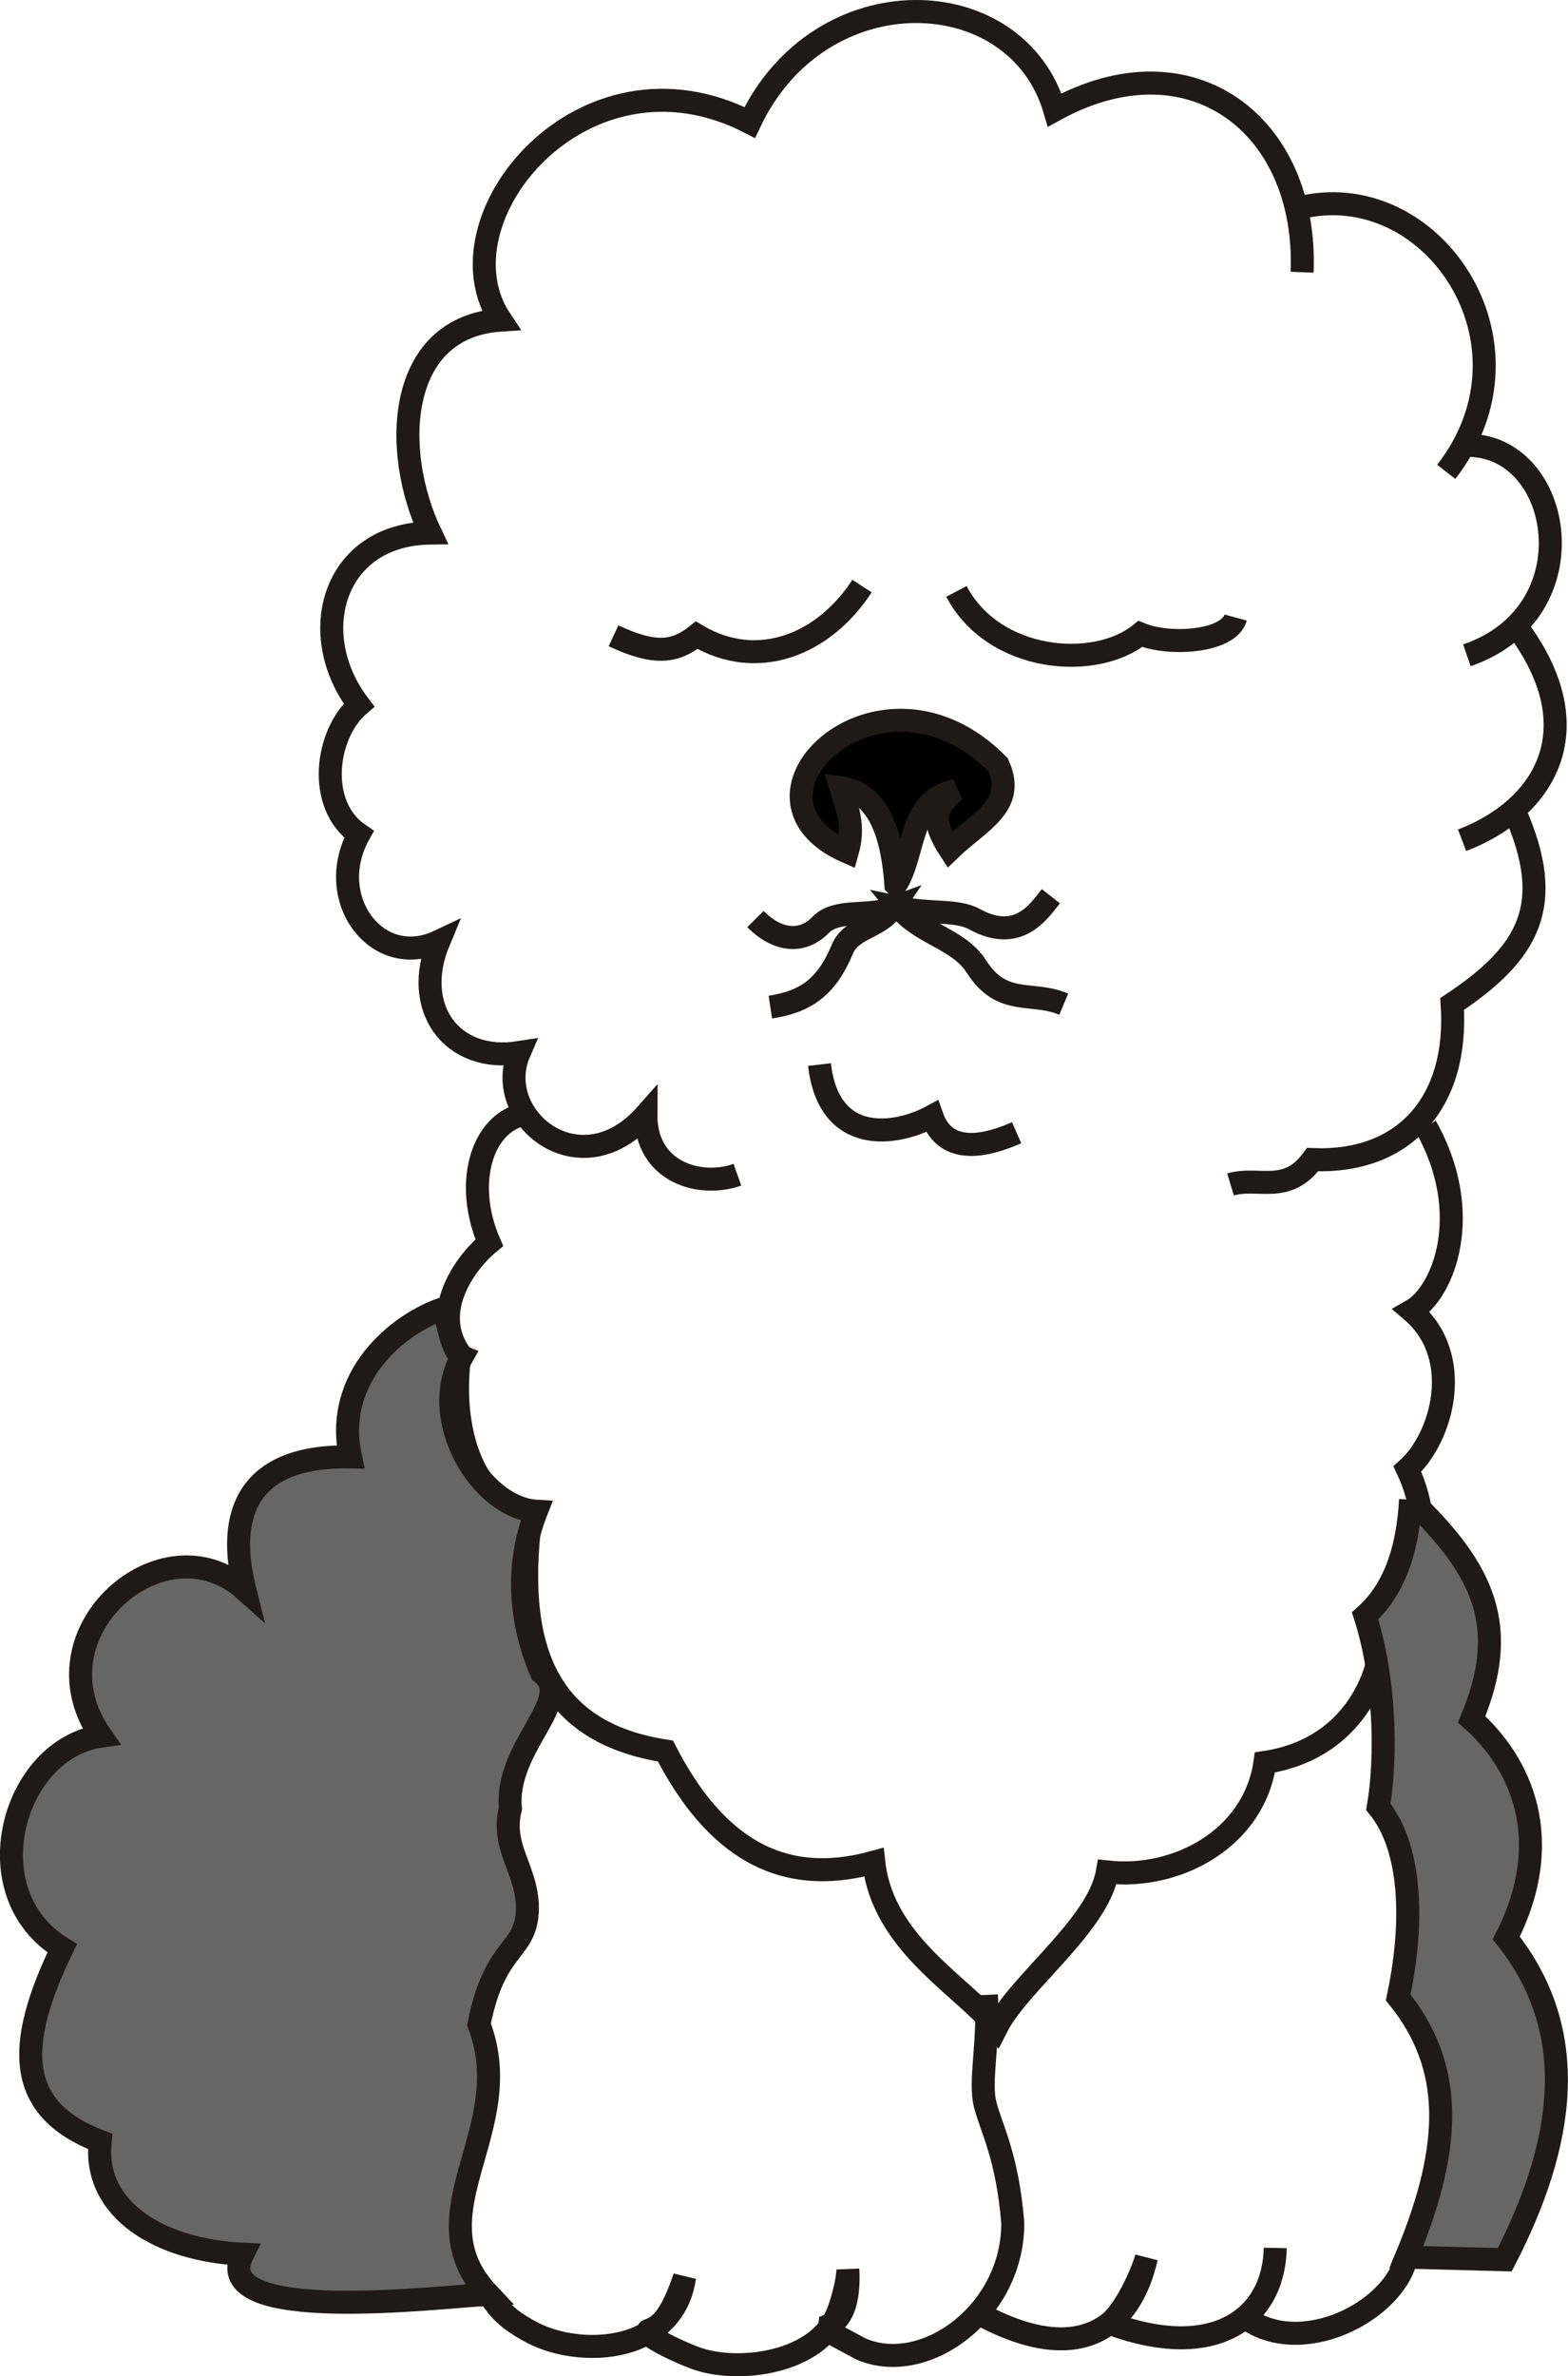
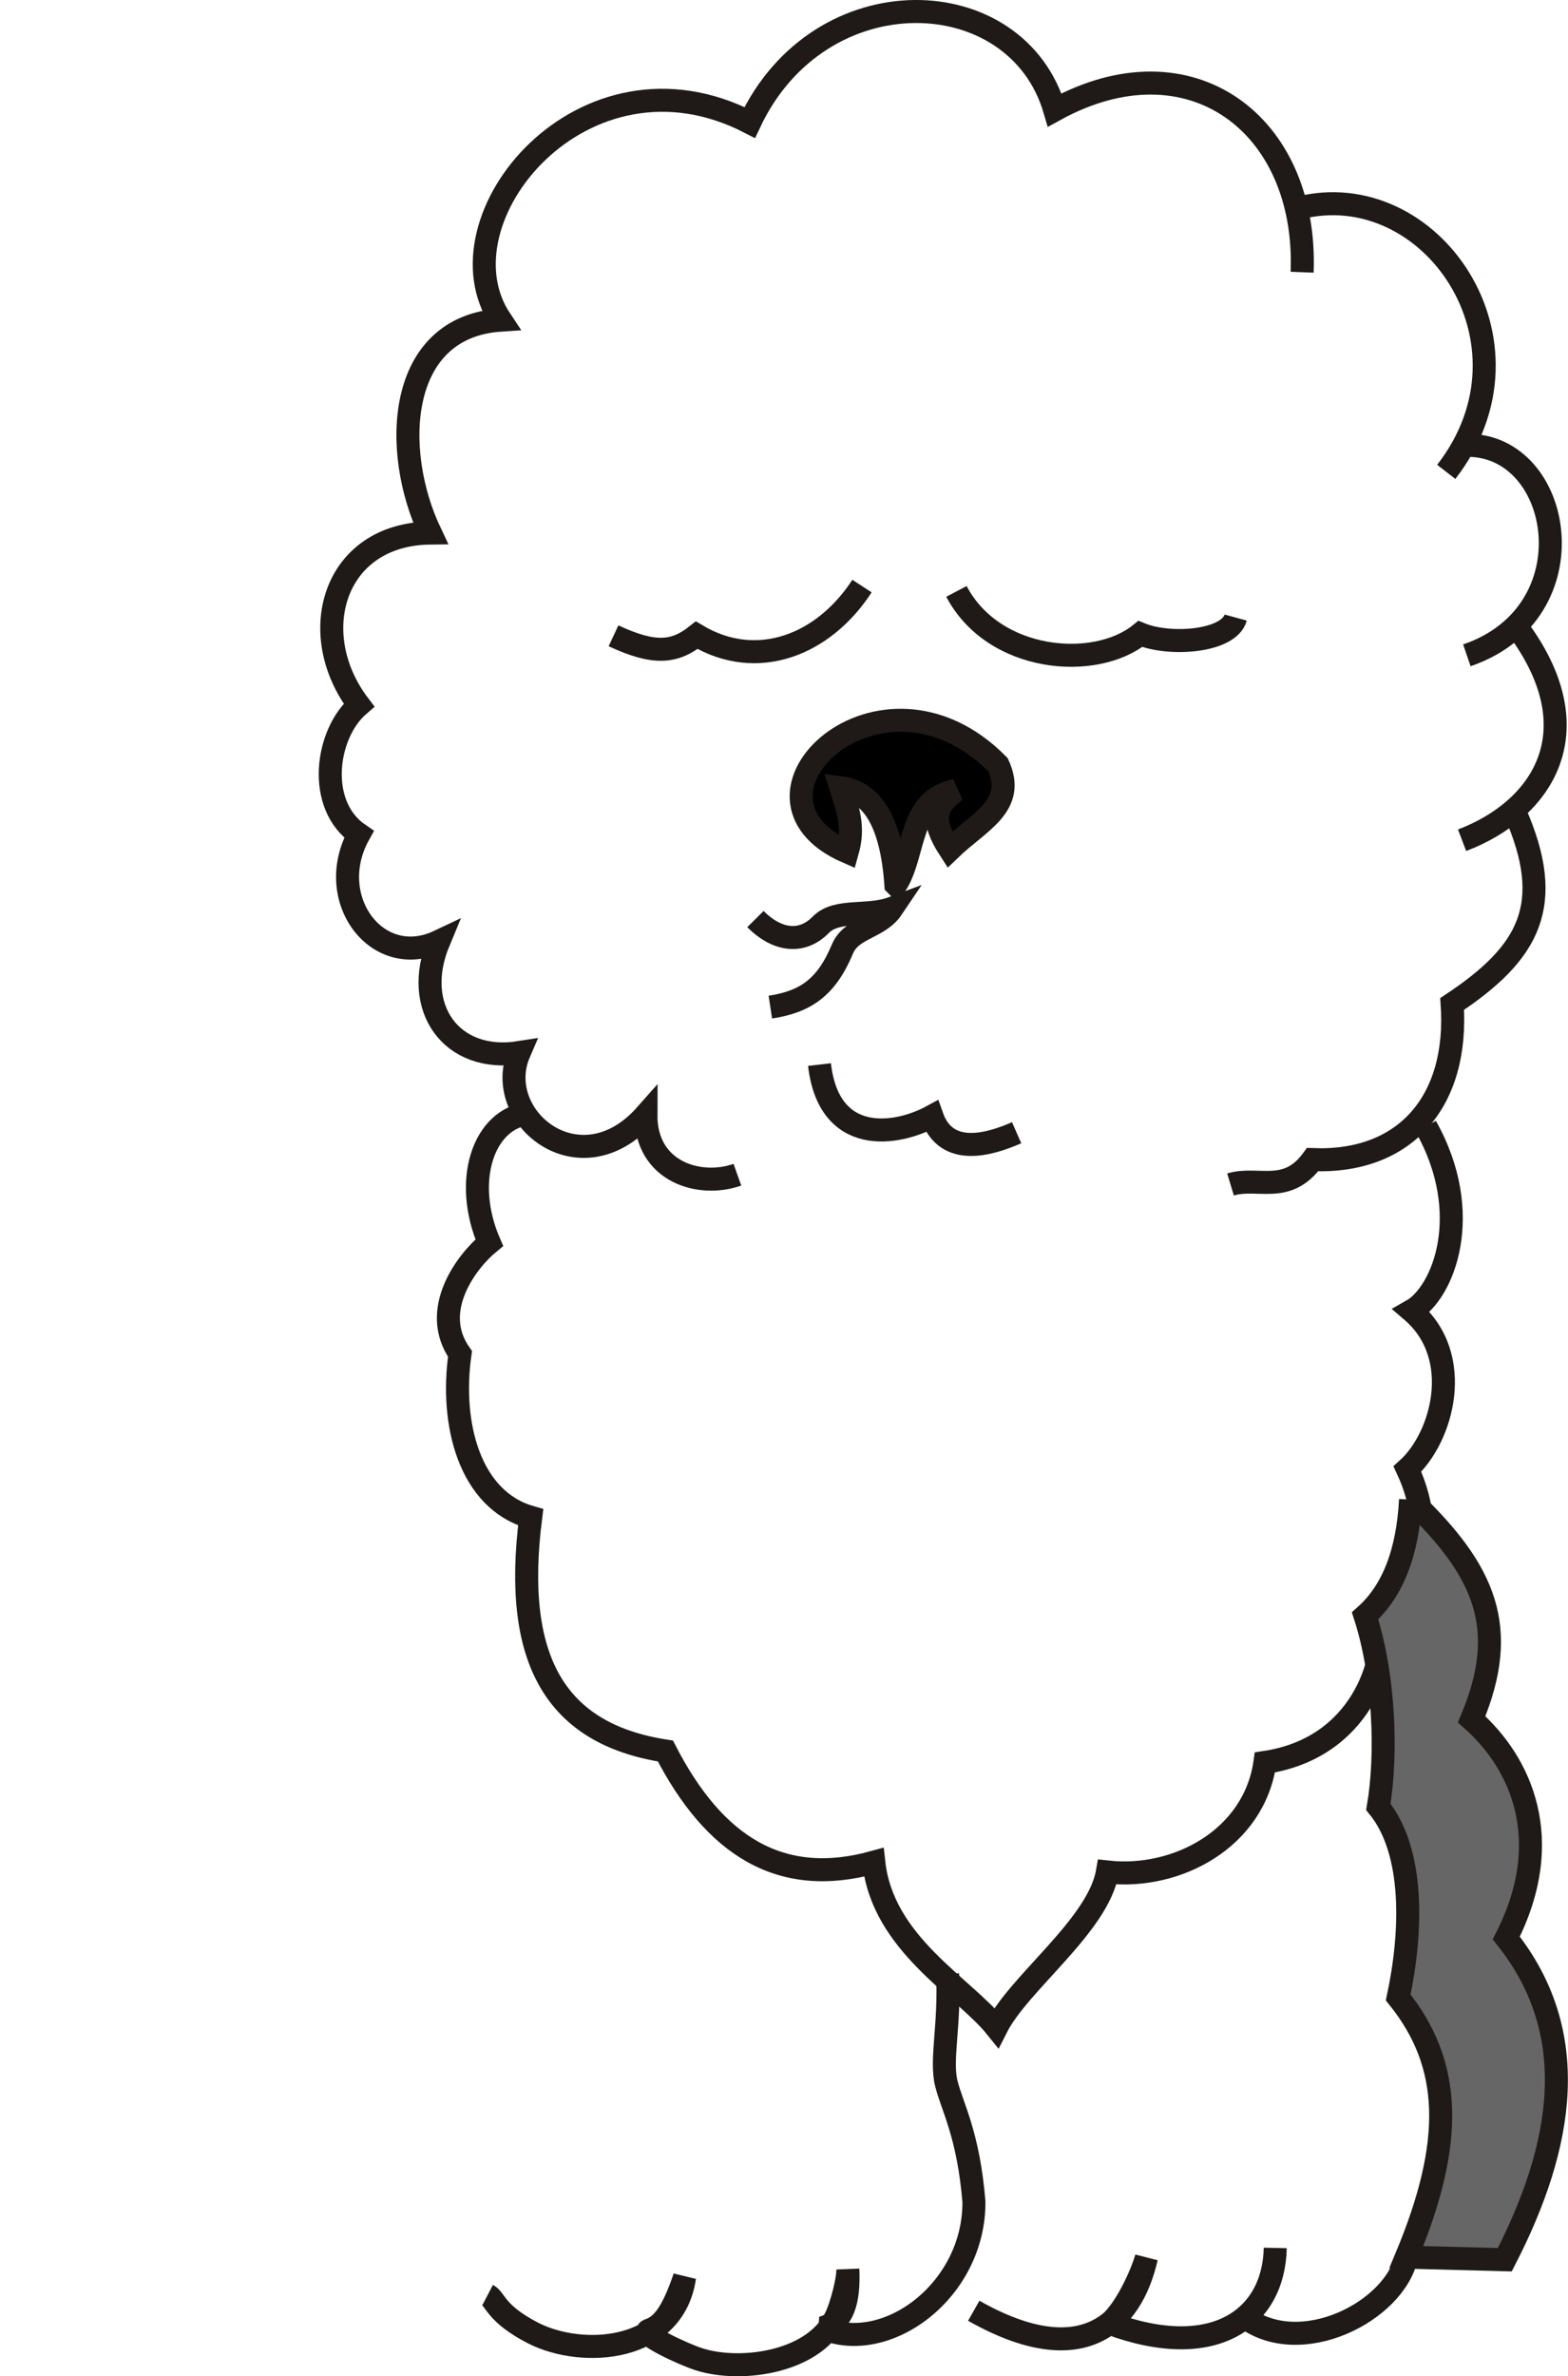
<svg xmlns="http://www.w3.org/2000/svg" id="svg2482" viewBox="0 0 85.184 129.01" version="1.0">
  <g id="layer1" transform="translate(-140.27 -242.14)">
    <g id="g2505" stroke="#1f1a17" stroke-width="1.25">
      <path id="path10" d="m169.02 302.59c-2.5 0.27-3.62 3.67-2.17 7.02-1.22 1-3.26 3.67-1.59 6.04-0.54 3.79 0.51 7.92 3.84 8.87-0.98 7.72 1.32 11.76 7.32 12.69 2.66 5.16 6.25 7.44 11.32 6.04 0.48 4.43 4.85 6.73 6.66 8.98 1.23-2.44 5.52-5.54 6.03-8.45 3.79 0.42 7.97-1.82 8.56-5.95 5.23-0.78 6.64-5.52 6.3-7.78 1.47-1.06 3.31-4.14 1.44-8.15 1.9-1.71 3.13-6.11 0.23-8.59 1.72-0.97 3.44-5.27 0.77-10.01" fill="none" />
      <path id="path12" d="m182.12 296.82c1.9-0.29 3.04-1.06 3.91-3.14 0.49-1.19 1.97-1.13 2.71-2.23-1.35 0.5-3.01 0.01-3.88 0.9-1.07 1.09-2.43 0.82-3.55-0.31" fill="none" />
-       <path id="path14" d="m197.36 290.8c-0.68 0.87-1.8 2.54-4.16 1.24-0.95-0.52-2.41-0.26-4.06-0.61 1.18 1.44 3.2 1.67 4.17 3.18 1.41 2.21 2.99 1.31 4.75 2.05" fill="none" />
      <path id="path16" d="m188.94 290.17c-0.23-3.28-1.22-5.03-2.99-5.26 0.38 1.21 0.75 2.09 0.35 3.49-6.84-2.97 1.82-11.2 8.19-4.74 1.03 2.24-1.05 3.09-2.62 4.61-1.04-1.6-0.82-2.35 0.31-3.21-2.58 0.51-2.16 3.41-3.24 5.11z" fill-rule="evenodd" />
      <path id="path18" d="m184.79 299.94c0.51 4.43 4.18 3.86 6.11 2.81 0.78 2.23 3.12 1.54 4.6 0.89" fill="none" />
      <path id="path20" d="m173.6 276.66c2.21 1.03 3.31 0.93 4.52-0.03 3.29 1.96 6.9 0.53 8.98-2.67" fill="none" />
      <path id="path22" d="m192.23 274.25c2.03 3.85 7.53 4.3 9.99 2.31 1.6 0.66 4.82 0.43 5.18-0.89" fill="none" />
      <path id="path24" d="m218.84 267.76c5.46-7.03-0.86-16.16-8.04-14.32m8.9 34.32c4.3-1.63 7.14-5.82 3.13-11.37m-2.89-10.07c5.24-0.08 6.84 9.07 0.02 11.4m-39.63 28.2c-2.02 0.72-4.99-0.12-4.97-3.26-3.59 4.06-8.39 0.12-6.88-3.37-3.68 0.58-5.87-2.44-4.37-6.04-3.36 1.59-6.27-2.33-4.34-5.81-2.33-1.59-1.81-5.46 0-7.02-2.95-3.88-1.39-9.28 3.88-9.34-2.13-4.48-1.83-11.19 3.82-11.56-3.65-5.46 4.5-15.38 13.53-10.73 3.82-8.11 14.51-7.73 16.57-0.68 7.35-4.04 13.75 0.76 13.44 8.81m-3.89 49.53c1.49-0.45 3.05 0.58 4.46-1.35 5.04 0.2 7.94-3.17 7.58-8.45 4.17-2.77 5.64-5.36 3.41-10.42" fill="none" />
-       <path id="path26" d="m164.41 313.17c-2.49 0.81-6.05 3.71-5.1 8.07-5.68-0.1-6.75 3.19-5.74 7.22-4.45-3.98-11.71 2.37-7.81 7.94-4.82 0.69-7 8.54-2.11 11.52-2.6 5.36-2.48 8.75 2.06 10.49-0.4 3.72 3.25 5.91 7.74 6.12-1.97 3.91 10.77 2.3 13.36 2.18-4.15-4.39 1.7-8.92-0.52-14.65 0.89-4.55 2.7-3.85 2.63-6.52-0.11-2.02-1.44-3.16-0.92-5.21-0.33-3.37 3.6-5.94 1.68-7.39-1.37-3.19-1.26-6.25-0.27-8.75-3.01-0.18-5.96-5.01-4.04-8.39-0.51-0.21-0.84-1.99-0.96-2.63z" fill="#666" fill-rule="evenodd" />
      <path id="path28" d="m216.9 323.56c4.05 3.87 5.4 6.96 3.32 11.93 2.67 2.36 4.6 6.53 1.88 11.87 4.11 5.16 3.14 11.22-0.08 17.47l-5.35-0.14c2.63-6.29 2.48-10.47-0.44-14.1 0.75-3.51 0.91-7.9-1.08-10.35 0.48-2.82 0.34-7.08-0.72-10.37 1.5-1.33 2.32-3.43 2.47-6.31z" fill="#666" fill-rule="evenodd" />
-       <path id="path30" stroke-linejoin="bevel" d="m166.76 366.75c0.44 0.23 0.42 1.01 2.49 2.07 2.69 1.36 7.62 1.02 8.21-3.04-0.66 1.93-1.2 2.63-1.94 2.88-0.54 0.19 1.92 1.32 2.71 1.57 2.32 0.75 6.43 0.16 7.52-2.44 0.22-0.5 0.6-1.84 0.58-2.45 0.08 1.7-0.25 2.92-1.41 3.19l2.11 1.14c3.49 1.52 8.29-2.02 8.26-6.85-0.3-3.65-1.18-5.14-1.5-6.42-0.32-1.29 0.2-3.15 0.07-5.95" fill="none" />
+       <path id="path30" stroke-linejoin="bevel" d="m166.76 366.75c0.44 0.23 0.42 1.01 2.49 2.07 2.69 1.36 7.62 1.02 8.21-3.04-0.66 1.93-1.2 2.63-1.94 2.88-0.54 0.19 1.92 1.32 2.71 1.57 2.32 0.75 6.43 0.16 7.52-2.44 0.22-0.5 0.6-1.84 0.58-2.45 0.08 1.7-0.25 2.92-1.41 3.19c3.49 1.52 8.29-2.02 8.26-6.85-0.3-3.65-1.18-5.14-1.5-6.42-0.32-1.29 0.2-3.15 0.07-5.95" fill="none" />
      <path id="path32" d="m193.17 367.6c5.9 3.34 8.58 0.66 9.38-2.88-0.28 0.98-1.16 2.86-2.01 3.56 5.69 2.11 8.93-0.27 9.01-4.09" fill="none" />
      <path id="path34" d="m207.83 367.91c3.06 2.37 8.22-0.28 8.85-3.23" fill="none" />
    </g>
  </g>
</svg>